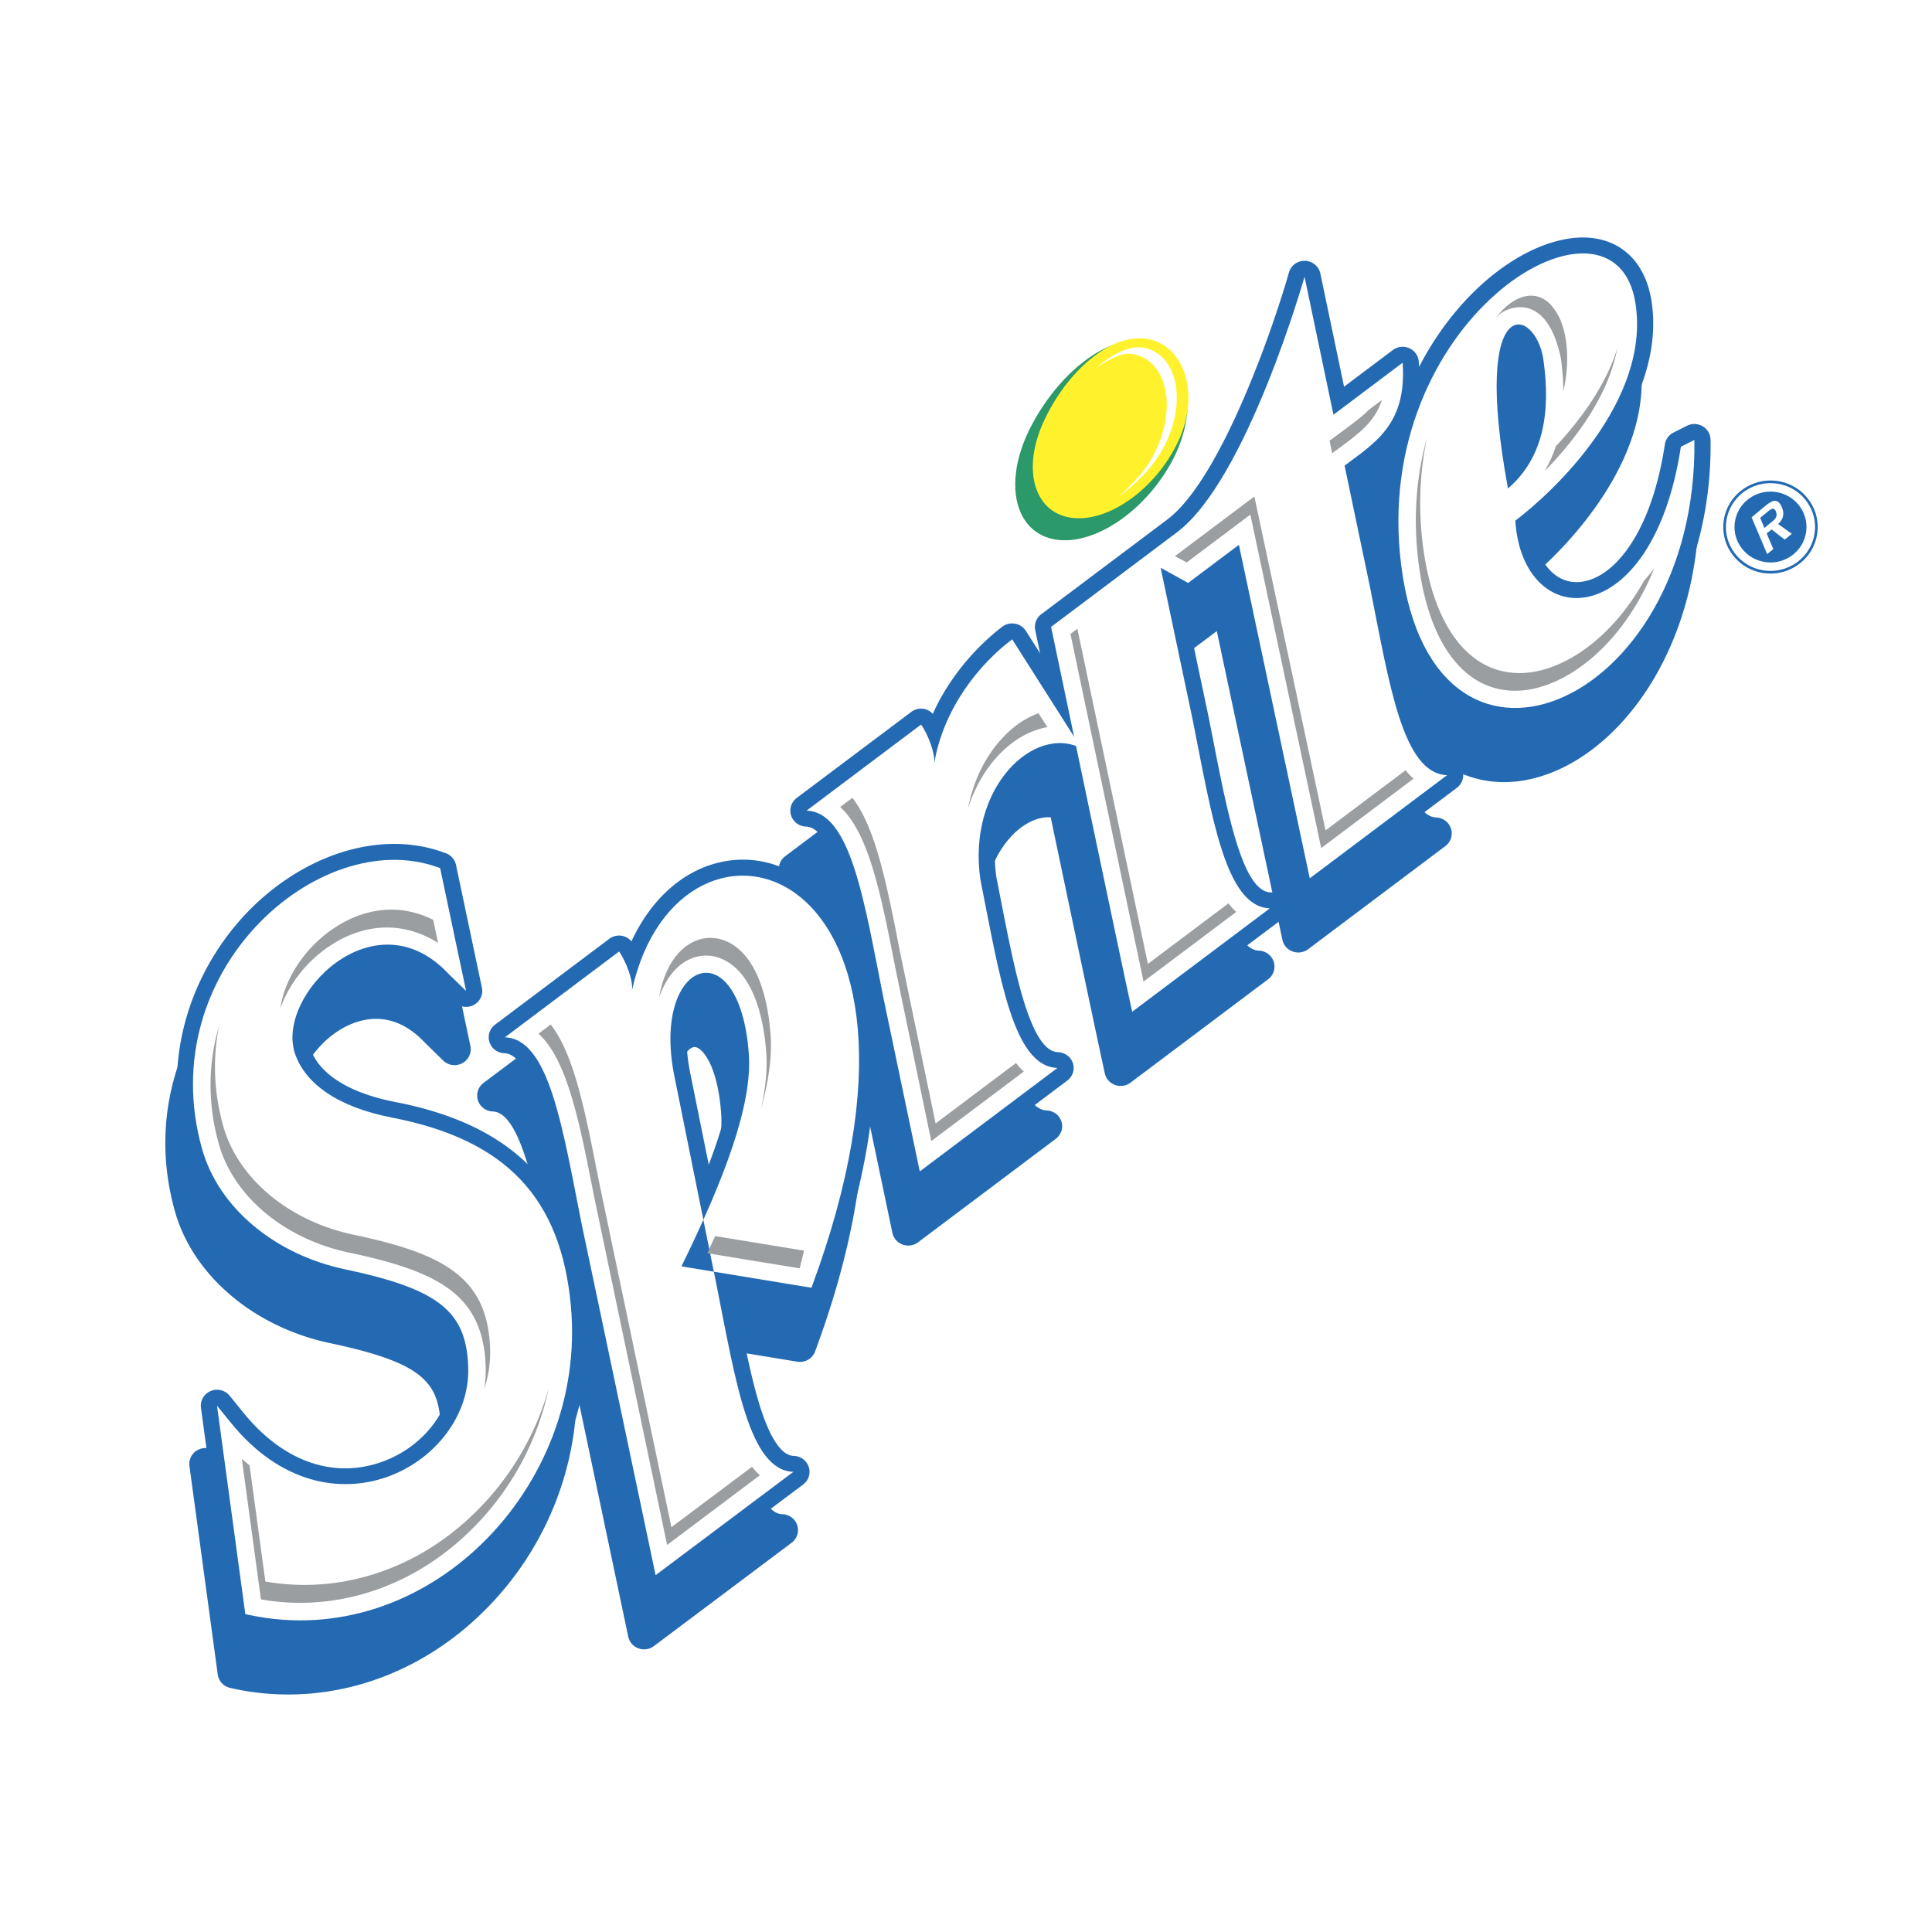
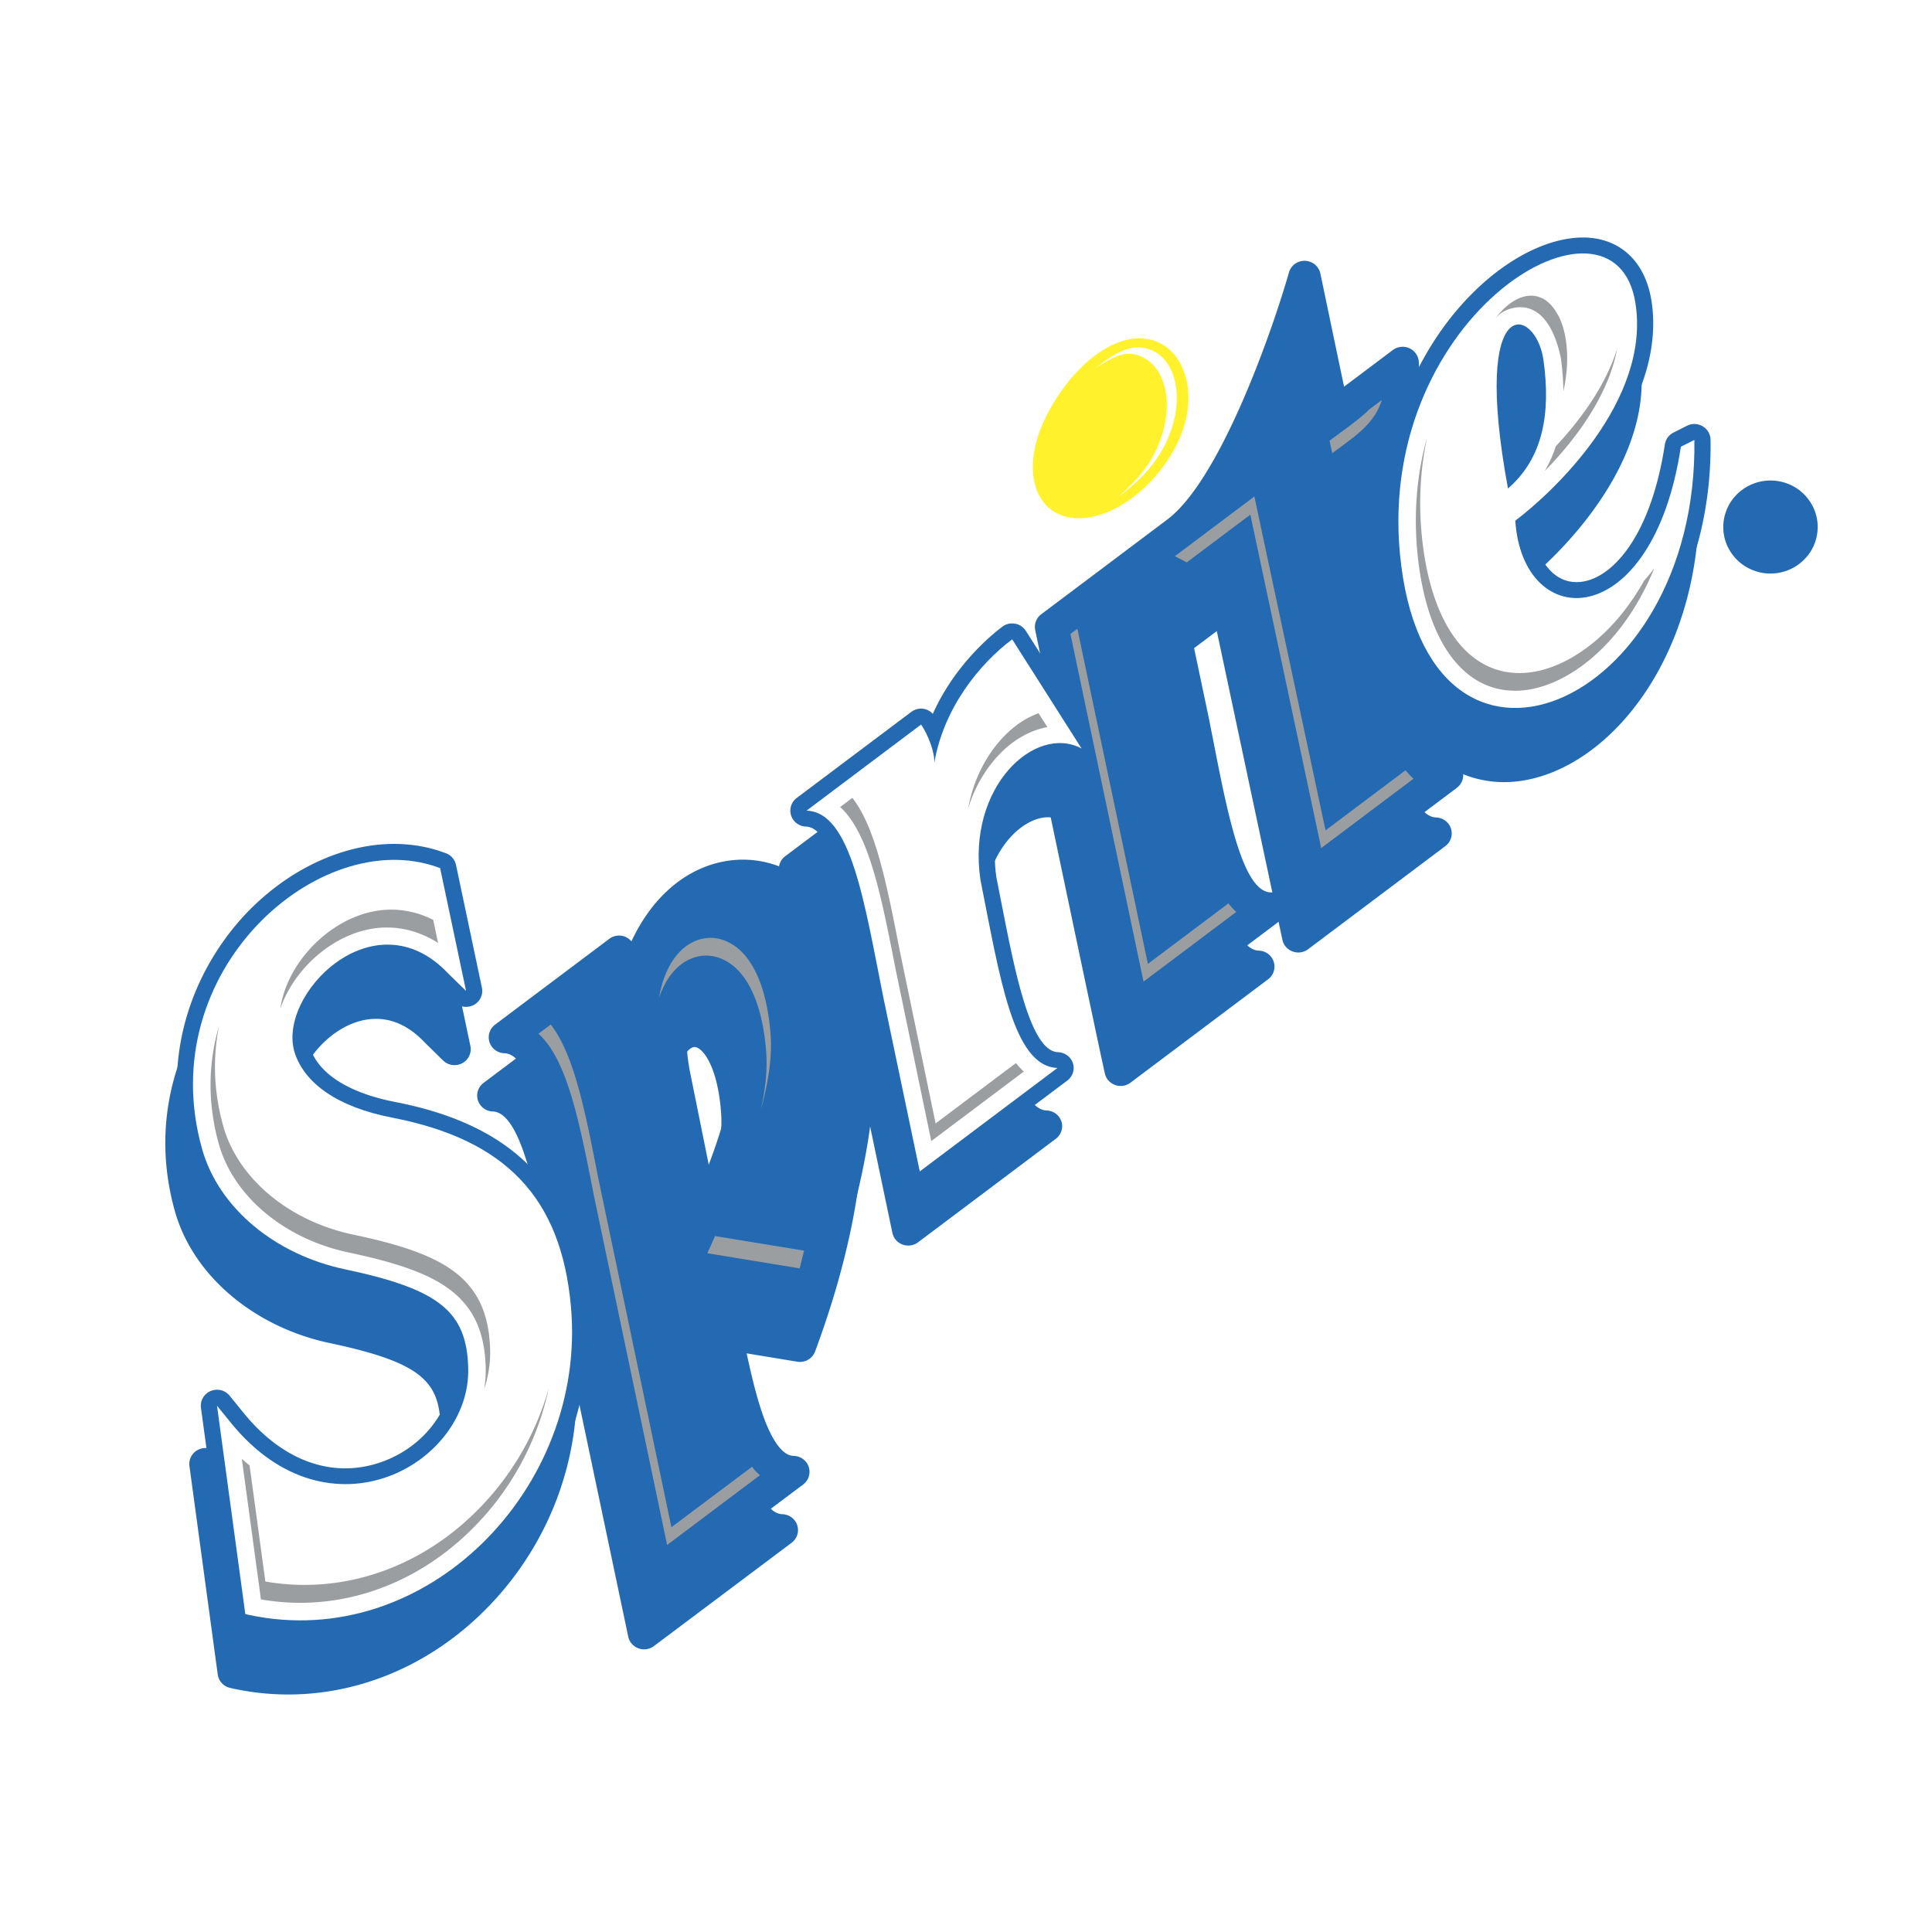
<svg xmlns="http://www.w3.org/2000/svg" width="2500" height="2500" viewBox="0 0 192.756 192.756">
  <path fill-rule="evenodd" clip-rule="evenodd" fill="#fff" d="M0 0h192.756v192.756H0V0z" />
  <path d="M136.914 61.192c1.215 12.874 7.885 17.132 13.723 16.827 9.303-.491 19.109-11.993 18.875-28.334a1.591 1.591 0 0 0-.781-1.34 1.64 1.64 0 0 0-1.566-.056l-1.348.679a1.58 1.58 0 0 0-.859 1.179c-1.461 9.631-5.67 13.875-8.963 13.743-1.117-.048-2.082-.604-2.828-1.558-.727-.94-1.215-2.282-1.426-3.887 5.416-4.314 13.334-13.35 11.875-22.632-.246-1.545-.783-2.842-1.562-3.851-1.428-1.838-3.662-2.719-6.383-2.386-8.761 1.068-20.425 13.917-18.757 31.616zM24.642 95.74c-5.481 4.994-10.244 14.211-7.195 25.095 1.79 6.393 7.862 11.561 15.476 13.169 9.224 1.95 10.907 3.873 11.033 8.314.111 3.97-2.752 7.807-6.964 9.331-4.855 1.751-9.894-.019-13.821-4.852l-1.411-1.733a1.624 1.624 0 0 0-1.894-.464 1.576 1.576 0 0 0-.965 1.668l2.823 20.8a1.596 1.596 0 0 0 1.248 1.337l.374.084c8.236 1.755 16.791-.574 23.466-6.38 7.538-6.562 11.504-16.332 10.605-26.134-1.046-11.46-7.121-17.886-19.129-20.214-4.596-.893-7.606-2.784-8.475-5.334-.788-2.306 1.245-6.015 4.265-7.777 1.692-.99 5.028-2.128 8.318 1.381.016.018.034.032.049.047l1.765 1.729c.507.496 1.28.604 1.91.269a1.581 1.581 0 0 0 .811-1.719l-2.586-12.259a1.604 1.604 0 0 0-1.043-1.171l-.299-.107c-5.762-2.039-12.798-.155-18.361 4.92z" fill-rule="evenodd" clip-rule="evenodd" fill="#236ab3" />
  <path d="M127.447 32.997c-1.559 5.491-6.781 20.632-12.148 24.659l-12.561 9.438a1.577 1.577 0 0 0-.602 1.585c.068.337 7.068 33.802 8.094 38.417.117.529.502.964 1.021 1.152a1.627 1.627 0 0 0 1.535-.227L126.524 97.7a1.578 1.578 0 0 0 .299-2.23 1.613 1.613 0 0 0-1.23-.624c-.574-.021-1.096-.377-1.576-.996-1.812-2.337-2.994-8.396-4.068-13.877l-.512-2.611-2.506-11.878a1.627 1.627 0 0 0 1.438-.246s1.576-1.181 3.031-2.275l6.545 30.802a1.591 1.591 0 0 0 1.02 1.163 1.628 1.628 0 0 0 1.543-.221l13.699-10.295a1.57 1.57 0 0 0 .553-1.748 1.567 1.567 0 0 0-.254-.482 1.627 1.627 0 0 0-1.229-.623c-.576-.021-1.098-.378-1.576-.995-1.812-2.339-2.998-8.398-4.07-13.878l-.514-2.61c-.002-.012-1.732-8.27-2.332-11.144 2.889-2.136 6.072-4.619 5.615-11.04a1.596 1.596 0 0 0-.945-1.339 1.637 1.637 0 0 0-1.645.186l-4.863 3.653c-.695-3.331-2.365-11.29-2.365-11.29a1.63 1.63 0 0 0-.297-.642 1.623 1.623 0 0 0-1.229-.625 1.612 1.612 0 0 0-1.609 1.162zM61.849 99.734a1.628 1.628 0 0 0-.97-.562 1.657 1.657 0 0 0-1.241.305l-11.394 8.565a1.576 1.576 0 0 0-.56 1.746 1.61 1.61 0 0 0 1.484 1.104c2.754.094 4.29 7.945 5.645 14.874l.515 2.612c.005.017 7.35 34.91 7.35 34.91.114.536.499.978 1.018 1.167.517.193 1.1.106 1.544-.225 0 0 13.741-10.307 13.741-10.311a1.564 1.564 0 0 0 .559-1.744 1.481 1.481 0 0 0-.252-.479 1.622 1.622 0 0 0-1.232-.624c-.345-.012-.887-.13-1.557-.995-1.836-2.366-2.93-7.961-4.087-13.883l-.307-1.559c2.684.439 7.438 1.222 7.438 1.222a1.61 1.61 0 0 0 1.778-1.021c6.524-17.548 6.421-32.318-.272-39.507-2.968-3.186-6.884-4.423-10.747-3.392-3.598.962-6.578 3.771-8.453 7.797zm7.225 4.778c.433-.191.889.24 1.197.636.515.664 1.413 2.314 1.677 5.921.193 2.619-.597 6.227-2.389 10.946-.86-4.25-1.863-9.228-1.866-9.237-.945-4.804.266-7.773 1.381-8.266z" fill-rule="evenodd" clip-rule="evenodd" fill="#236ab3" />
  <path d="M91.916 77.034c-.243-.255-.55-.446-.906-.501a1.62 1.62 0 0 0-1.236.305L78.34 85.426a1.572 1.572 0 0 0-.56 1.747 1.609 1.609 0 0 0 1.482 1.106c2.756.089 4.292 7.943 5.644 14.874l.518 2.608 3.608 17.236a1.6 1.6 0 0 0 1.013 1.172c.519.19 1.104.109 1.546-.22l13.736-10.322c.543-.409.779-1.092.574-1.731a1.77 1.77 0 0 0-.256-.485 1.632 1.632 0 0 0-1.232-.62c-.574-.019-1.098-.379-1.576-.997-1.812-2.339-2.996-8.396-4.066-13.874 0 0-.48-2.438-.504-2.553-.771-5.218 1.35-9.256 3.799-10.942.803-.555 2.381-1.358 3.924-.535a1.64 1.64 0 0 0 1.947-.312 1.57 1.57 0 0 0 .188-1.93l-6.92-10.89a1.603 1.603 0 0 0-1.078-.721 1.636 1.636 0 0 0-1.268.299c-1.271.952-4.805 3.937-6.943 8.698zM138.066 55.379c1.215 12.874 7.883 17.133 13.717 16.827 9.311-.492 19.113-11.994 18.879-28.335a1.587 1.587 0 0 0-.783-1.338 1.632 1.632 0 0 0-1.566-.056l-1.346.679a1.59 1.59 0 0 0-.863 1.18c-1.459 9.631-5.67 13.873-8.961 13.738-1.119-.044-2.084-.601-2.822-1.558-.73-.937-1.217-2.281-1.432-3.882 5.418-4.317 13.334-13.351 11.877-22.633-.246-1.545-.783-2.841-1.564-3.851-1.426-1.839-3.658-2.719-6.379-2.386-8.761 1.067-20.423 13.915-18.757 31.615zm13.53-21.227c.027.033.041.033.07.072.268.337.598.974.732 1.925.508 3.681.193 6.525-.943 8.736-1.049-7.419-.244-9.993.141-10.733zM25.792 89.929c-5.479 4.994-10.241 14.208-7.194 25.091 1.792 6.395 7.866 11.561 15.479 13.171 9.22 1.953 10.902 3.876 11.027 8.313.112 3.973-2.748 7.805-6.96 9.331-4.853 1.752-9.894-.014-13.825-4.851l-1.409-1.735a1.626 1.626 0 0 0-1.894-.465 1.589 1.589 0 0 0-.967 1.673l2.826 20.796a1.593 1.593 0 0 0 1.25 1.338l.375.082c8.234 1.755 16.788-.567 23.463-6.38 7.539-6.562 11.501-16.33 10.605-26.131-1.044-11.461-7.121-17.886-19.129-20.215-4.596-.892-7.605-2.785-8.475-5.334-.786-2.307 1.245-6.015 4.265-7.775 1.694-.99 5.028-2.127 8.319 1.383.018.016.036.029.05.046l1.765 1.729a1.636 1.636 0 0 0 1.907.268 1.581 1.581 0 0 0 .811-1.72l-2.586-12.256a1.603 1.603 0 0 0-1.042-1.174l-.304-.108c-5.758-2.039-12.795-.153-18.357 4.923z" fill-rule="evenodd" clip-rule="evenodd" fill="#236ab3" />
  <path d="M62.998 93.92a1.591 1.591 0 0 0-.969-.557 1.633 1.633 0 0 0-1.239.302l-11.395 8.563a1.576 1.576 0 0 0-.56 1.747 1.61 1.61 0 0 0 1.483 1.106c2.756.09 4.29 7.946 5.647 14.871l.512 2.612 7.352 34.913c.112.532.497.977 1.014 1.165.52.19 1.104.107 1.543-.226l13.745-10.308a1.582 1.582 0 0 0 .56-1.745 1.543 1.543 0 0 0-.255-.482 1.62 1.62 0 0 0-1.231-.624c-.346-.012-.89-.128-1.559-.993-1.835-2.368-2.927-7.962-4.088-13.882 0 0-.159-.808-.305-1.56a7430.5 7430.5 0 0 0 7.437 1.219 1.615 1.615 0 0 0 1.782-1.018c6.524-17.549 6.422-32.315-.274-39.507-2.965-3.188-6.884-4.422-10.747-3.393-3.598.964-6.578 3.772-8.453 7.797zm7.225 4.78c.435-.195.892.239 1.199.634.511.664 1.413 2.315 1.676 5.923.195 2.614-.596 6.225-2.387 10.944l-1.865-9.236c-.947-4.807.261-7.773 1.377-8.265z" fill-rule="evenodd" clip-rule="evenodd" fill="#236ab3" />
  <path d="M93.066 71.222a1.611 1.611 0 0 0-.908-.502 1.64 1.64 0 0 0-1.24.306l-11.431 8.588a1.582 1.582 0 0 0-.558 1.749c.207.64.801 1.081 1.481 1.104 2.758.093 4.293 7.944 5.647 14.872l.514 2.611c.005.015 3.607 17.24 3.607 17.24.113.533.496.976 1.015 1.169a1.645 1.645 0 0 0 1.547-.224l13.736-10.321c.541-.407.777-1.09.57-1.73a1.566 1.566 0 0 0-.252-.481 1.637 1.637 0 0 0-1.229-.626c-.578-.019-1.104-.373-1.58-.995-1.811-2.338-2.994-8.396-4.068-13.874l-.502-2.552c-.771-5.22 1.352-9.256 3.799-10.942.803-.556 2.379-1.358 3.924-.537a1.629 1.629 0 0 0 1.945-.311c.5-.527.58-1.319.191-1.931l-6.922-10.889a1.61 1.61 0 0 0-1.08-.721 1.626 1.626 0 0 0-1.264.297c-1.27.955-4.807 3.937-6.942 8.7z" fill-rule="evenodd" clip-rule="evenodd" fill="#236ab3" />
  <path d="M140.605 34.74a1.64 1.64 0 0 0-1.646.186l-4.861 3.653c-.699-3.329-2.365-11.29-2.365-11.29a1.593 1.593 0 0 0-.297-.641 1.63 1.63 0 0 0-1.23-.625 1.61 1.61 0 0 0-1.609 1.161c-1.557 5.494-6.779 20.631-12.148 24.658l-12.561 9.438c-.492.37-.729.987-.604 1.585.07.337 7.072 33.801 8.096 38.418.117.528.502.963 1.02 1.15a1.64 1.64 0 0 0 1.541-.227l13.732-10.32c.541-.409.764-1.11.559-1.75a1.742 1.742 0 0 0-.254-.481 1.629 1.629 0 0 0-1.229-.624c-.578-.02-1.1-.378-1.582-.997-1.809-2.338-2.994-8.398-4.066-13.875l-.516-2.613c-.002-.011-1.561-7.399-2.504-11.88.49.146 1.025.067 1.441-.244l3.029-2.273 6.543 30.803a1.605 1.605 0 0 0 1.02 1.164 1.64 1.64 0 0 0 1.543-.224l13.697-10.293c.541-.408.764-1.11.559-1.75a1.617 1.617 0 0 0-1.483-1.105c-.576-.018-1.1-.377-1.58-.996-1.811-2.338-3-8.396-4.068-13.876l-.514-2.611c-.002-.006-.533-2.531-1.105-5.274l.102.132 1.729-1.296-1.498-1.934-.846.636c-.285-1.36-.547-2.599-.717-3.408 2.889-2.136 6.074-4.62 5.619-11.04a1.6 1.6 0 0 0-.947-1.337z" fill-rule="evenodd" clip-rule="evenodd" fill="#236ab3" />
  <path d="M169.049 43.892c.385 26.885-26.832 38.307-29.379 11.342-2.266-24.065 21.457-37.952 23.498-24.991 1.537 9.769-8.275 18.914-11.988 21.702.758 11.331 13.695 11.254 16.521-7.375l1.348-.678zm-15.055-7.958c-.734-5.285-7.248-7.25-3.543 12.803 3.545-3.059 4.27-7.588 3.543-12.803zM24.476 161.039l.373.083c17.689 3.769 33.771-12.667 32.109-30.816-.982-10.803-6.486-16.597-17.833-18.799-5.509-1.066-8.685-3.439-9.693-6.385-1.966-5.769 7.898-15.866 15.299-7.981l1.77 1.727-2.59-12.257-.303-.106C31.87 82.348 15.187 96.87 20.153 114.6c1.684 6.01 7.399 10.59 14.261 12.037 9.385 1.987 12.145 4.192 12.302 9.826.276 9.537-13.819 17.609-23.657 5.517l-1.407-1.73 2.824 20.789z" fill-rule="evenodd" clip-rule="evenodd" fill="#fff" />
-   <path d="M144.375 77.336c-4.445-.148-5.764-9.137-7.691-18.767l-2.535-12.114c3.057-2.296 6.227-4.151 5.791-10.266l-6.902 5.187-2.885-13.767s-5.748 20.26-12.727 25.498l-12.559 9.437s7.055 33.74 8.09 38.401l13.734-10.319c-4.443-.153-5.766-9.14-7.691-18.771l-3.203-15.209 2.744 1.515 5.064-3.801 7.07 33.269 13.7-10.293zM50.373 103.494c4.445.147 5.762 9.134 7.688 18.764l7.349 34.896 13.743-10.308c-4.446-.147-5.76-9.135-7.691-18.767l-4.2-20.812c-2.271-11.552 6.526-14.689 7.448-2.126.366 5.009-2.362 12.313-6.723 21.205l12.971 2.133c16.018-43.097-13.195-51.093-17.901-29.688.103-1.068-.608-2.875-1.29-3.862l-11.394 8.565z" fill-rule="evenodd" clip-rule="evenodd" fill="#fff" />
  <path d="M80.47 80.877c4.445.149 5.761 9.137 7.688 18.765l3.608 17.229L105.5 106.55c-4.447-.15-5.752-9.119-7.678-18.749-1.383-9.283 5.441-15.597 10.086-13.124l-6.922-10.89c-3.203 2.401-6.849 6.812-7.779 12.388.099-1.066-.628-2.898-1.309-3.887L80.47 80.877zM102.322 42.365c-2.002 3.822-2.486 7.672-1.285 10.297.664 1.46 1.811 2.431 3.314 2.807 4.25 1.069 10.301-2.994 13.484-9.061 1.936-3.699 2.338-7.754 1.045-10.581-.729-1.601-1.928-2.652-3.465-3.037-4.063-1.023-9.694 3.092-13.093 9.575z" fill-rule="evenodd" clip-rule="evenodd" fill="#fff" />
-   <path d="M114.65 34.076c-3.648-.923-8.678 2.638-11.693 8.287-1.727 3.23-2.143 6.523-1.113 8.807.602 1.33 1.648 2.219 3.035 2.571 3.848.976 9.268-2.509 12.08-7.772 1.662-3.116 2.004-6.593.889-9.076-.674-1.484-1.774-2.456-3.198-2.817z" fill-rule="evenodd" clip-rule="evenodd" fill="#2b9969" />
  <path d="M117.572 43.99c-2.223 4.783-7.033 8.216-10.738 7.658-3.701-.558-4.9-4.888-2.668-9.673 2.223-4.789 6.525-8.727 10.227-8.17 3.709.557 5.408 5.395 3.179 10.185z" fill-rule="evenodd" clip-rule="evenodd" fill="#fff22d" />
  <path d="M114.264 34.732c-1.57-.354-3.174.556-4.896 1.935 1.486-.887 2.568-1.596 3.844-1.308 3.309.745 4.324 5.661 1.746 10.286-.893 1.596-2.166 2.83-3.434 3.975 1.668-1.235 3.338-2.778 4.461-4.796 2.527-4.531 1.527-9.362-1.721-10.092z" fill-rule="evenodd" clip-rule="evenodd" fill="#fff" />
  <path d="M33.955 92.206c-3.284 1.92-5.537 5.255-5.986 8.411.897-2.571 2.878-5.066 5.544-6.624 3.422-1.999 7.069-1.905 10.196.088-.175-.834-.339-1.601-.488-2.307-2.909-1.467-6.179-1.372-9.266.432zM24.9 146.201c-.26-.21-.517-.422-.772-.649l1.906 14.02c6.918 1.216 14.058-.842 19.703-5.756a27.968 27.968 0 0 0 9.011-15.305 27.978 27.978 0 0 1-8.568 13.521c-5.645 4.91-12.788 6.966-19.705 5.754L24.9 146.201zM48.9 134.631c-.077-2.614-.707-4.575-1.897-6.116-2.134-2.754-6.063-4.132-11.782-5.342-4.456-.943-8.269-3.284-10.669-6.38-1.051-1.356-1.832-2.85-2.277-4.439-1.003-3.585-1.03-6.96-.419-10.005-1.023 3.491-1.23 7.491-.023 11.792.446 1.587 1.227 3.083 2.274 4.437 2.403 3.098 6.217 5.439 10.672 6.382 5.719 1.214 9.646 2.588 11.783 5.343 1.19 1.537 1.822 3.508 1.896 6.113.021.741-.037 1.471-.157 2.19.426-1.281.638-2.624.599-3.975zM76.884 103.255c-.248-3.358-1.063-6.017-2.36-7.691-1.409-1.821-3.418-2.452-5.241-1.646-1.627.721-3.032 2.625-3.521 5.6.67-1.97 1.809-3.269 3.089-3.833 1.821-.805 3.827-.173 5.238 1.647 1.3 1.673 2.112 4.334 2.359 7.688.12 1.63-.054 3.503-.528 5.657.803-2.922 1.113-5.362.964-7.422zM80.222 124.776c-1.891-.309-7.445-1.22-8.878-1.453-.219.48-.493 1.096-.77 1.71.437.072 7.104 1.167 9.212 1.51l.436-1.767zM66.987 152.37l-7.293-34.806c-1.296-6.643-2.409-12.328-4.722-15.314l-.029-.03-1.219.914c.288.262.557.551.813.881 2.316 2.987 3.424 8.672 4.726 15.317l7.295 34.812 9.265-6.964c-.275-.247-.474-.412-.787-.843l-8.049 6.033zM89.789 94.946c-1.297-6.64-2.41-12.326-4.723-15.312-.01-.012-.019-.021-.026-.032l-1.219.916c.285.26.557.552.812.882 2.314 2.984 3.425 8.672 4.723 15.31l3.556 17.138 9.237-6.939a6.956 6.956 0 0 1-.785-.848c-2.537 1.903-5.89 4.423-8.017 6.024l-3.558-17.139zM96.597 80.628c.987-3.162 2.864-5.463 4.694-6.724 1.039-.717 2.123-1.16 3.205-1.36l-.883-1.388a8.584 8.584 0 0 0-1.889.981c-2.156 1.486-4.38 4.411-5.127 8.491zM134.178 42.839l-1.527 1.131.225 1.066.035.184.834-.615c1.912-1.413 3.451-2.573 4.123-4.697-.359.269-.795.599-1.273.956-.689.687-1.509 1.304-2.417 1.975zM125.148 49.535l-7.928 5.956c.383.21.615.313 1.178.622l6.348-4.767s6.115 28.758 7.07 33.268l9.209-6.92a6.824 6.824 0 0 1-.787-.848l-7.988 6.001-7.102-33.312zM114.525 96.169l-7.035-33.437c-.289.218-.531.396-.691.521l7.291 34.682 9.252-6.952a6.89 6.89 0 0 1-.783-.851l-8.034 6.037zM154.111 47.003c2.852-2.909 6.311-7.314 7.234-12.208-1.199 3.811-3.781 7.228-6.125 9.734a12.384 12.384 0 0 1-1.109 2.474zM152.039 67.138c-2.688.143-4.969-1.001-6.699-3.238-1.84-2.375-3.062-5.983-3.5-10.593-.328-3.507-.086-6.742.543-9.676-.951 3.382-1.373 7.215-.975 11.442.438 4.611 1.656 8.219 3.496 10.593 1.734 2.235 4.012 3.379 6.701 3.238 4.605-.243 10.338-4.519 13.441-12.219-.326.45-.666.863-1.012 1.245-3.237 5.795-8.034 9-11.995 9.208zM154.777 30.465a3.47 3.47 0 0 0-.35-.339c-.084-.066-.162-.135-.248-.191-.01-.008-.021-.013-.035-.021a2.638 2.638 0 0 0-.861-.357c-1.371-.291-2.838.577-4.059 2.167l.006.003c.127-.145.26-.274.402-.391.859-.697 4.662-2.302 6.09 4.364v.001a26.88 26.88 0 0 1 .26 3.329c.002-.022.012-.043.014-.068.6-2.733.426-5.307-.33-7.08a5.912 5.912 0 0 0-.889-1.417z" fill-rule="evenodd" clip-rule="evenodd" fill="#9b9ea0" />
  <path d="M172.303 51.634a4.369 4.369 0 0 1 1.955-2.743c1-.628 2.191-.833 3.35-.582a4.39 4.39 0 0 1 2.781 1.924c.641.985.848 2.156.59 3.3-.527 2.352-2.906 3.844-5.297 3.322a4.422 4.422 0 0 1-2.789-1.925 4.292 4.292 0 0 1-.59-3.296z" fill-rule="evenodd" clip-rule="evenodd" fill="#236ab3" />
  <path d="M172.045 51.575v-.003a4.877 4.877 0 0 1 .338-.971 4.646 4.646 0 0 1 1.734-1.935l.004-.001a4.866 4.866 0 0 1 .932-.451 4.757 4.757 0 0 1 2.609-.163h.004a4.844 4.844 0 0 1 .984.33 4.634 4.634 0 0 1 1.957 1.704h.002l.002.005.002.004.002.001v.001a4.518 4.518 0 0 1 .459.916c.301.818.359 1.706.162 2.578v.004a4.584 4.584 0 0 1-.891 1.853 4.749 4.749 0 0 1-4.719 1.666l-.002-.001-.004-.001v.001a4.846 4.846 0 0 1-.502-.141 4.674 4.674 0 0 1-2.449-1.898l-.002-.001-.002-.003c-.094-.147-.18-.297-.256-.449s-.143-.308-.201-.469a4.557 4.557 0 0 1-.163-2.576z" fill="#236ab3" />
-   <path d="M172.303 51.634a4.369 4.369 0 0 1 1.955-2.743c1-.628 2.191-.833 3.35-.582a4.39 4.39 0 0 1 2.781 1.924c.641.985.848 2.156.59 3.3-.527 2.352-2.906 3.844-5.297 3.322a4.422 4.422 0 0 1-2.789-1.925 4.292 4.292 0 0 1-.59-3.296z" fill-rule="evenodd" clip-rule="evenodd" fill="#fff" />
  <path d="M175.865 56.033c1.934.426 3.852-.778 4.283-2.682.432-1.91-.791-3.797-2.727-4.221s-3.857.778-4.285 2.686c-.429 1.902.79 3.793 2.729 4.217z" fill-rule="evenodd" clip-rule="evenodd" fill="#236ab3" />
-   <path d="M177.404 52.283c.496-.468.67-.979.379-1.659-.363-.862-.846-.816-1.611-.187l-1.414 1.171 1.553 3.678.615-.508-.664-1.553.49-.402 1.309 1.015.709-.582-1.366-.973z" fill-rule="evenodd" clip-rule="evenodd" fill="#fff" />
-   <path d="M176.033 52.676l-.422-1.012.664-.543c.277-.233.684-.619.895-.123.193.456.01.745-.326 1.011l-.811.667z" fill-rule="evenodd" clip-rule="evenodd" fill="#236ab3" />
</svg>